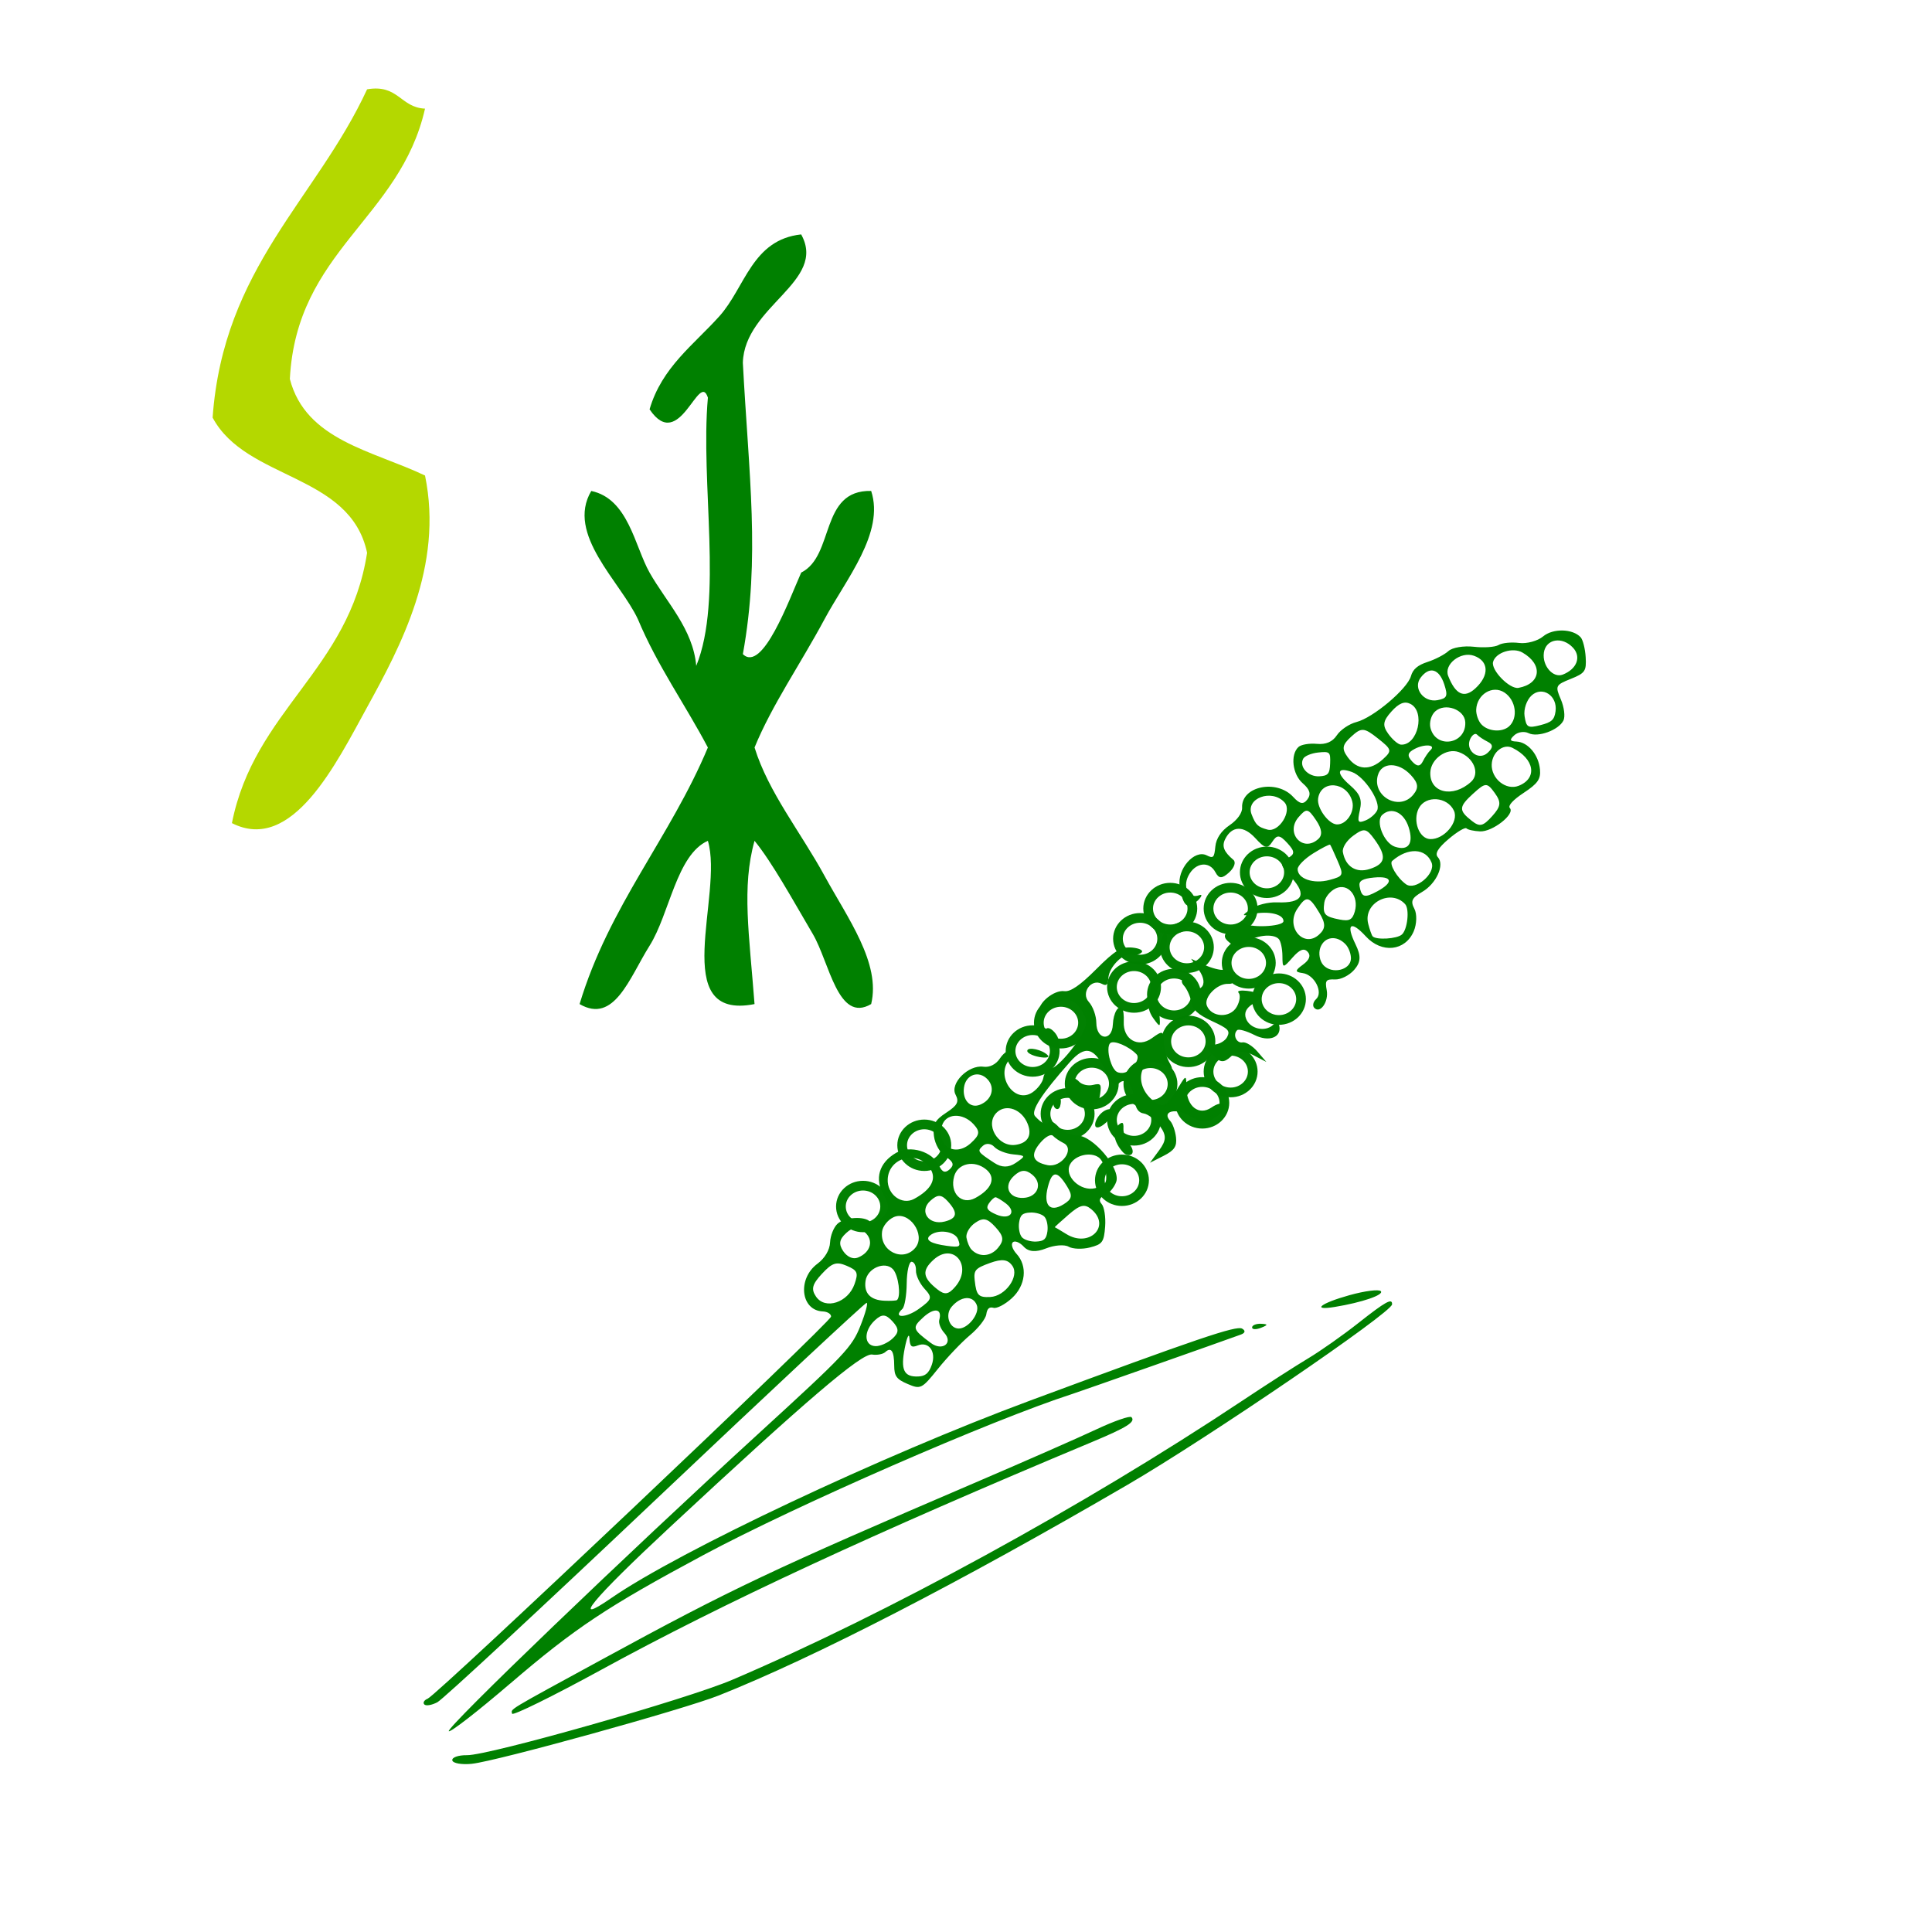
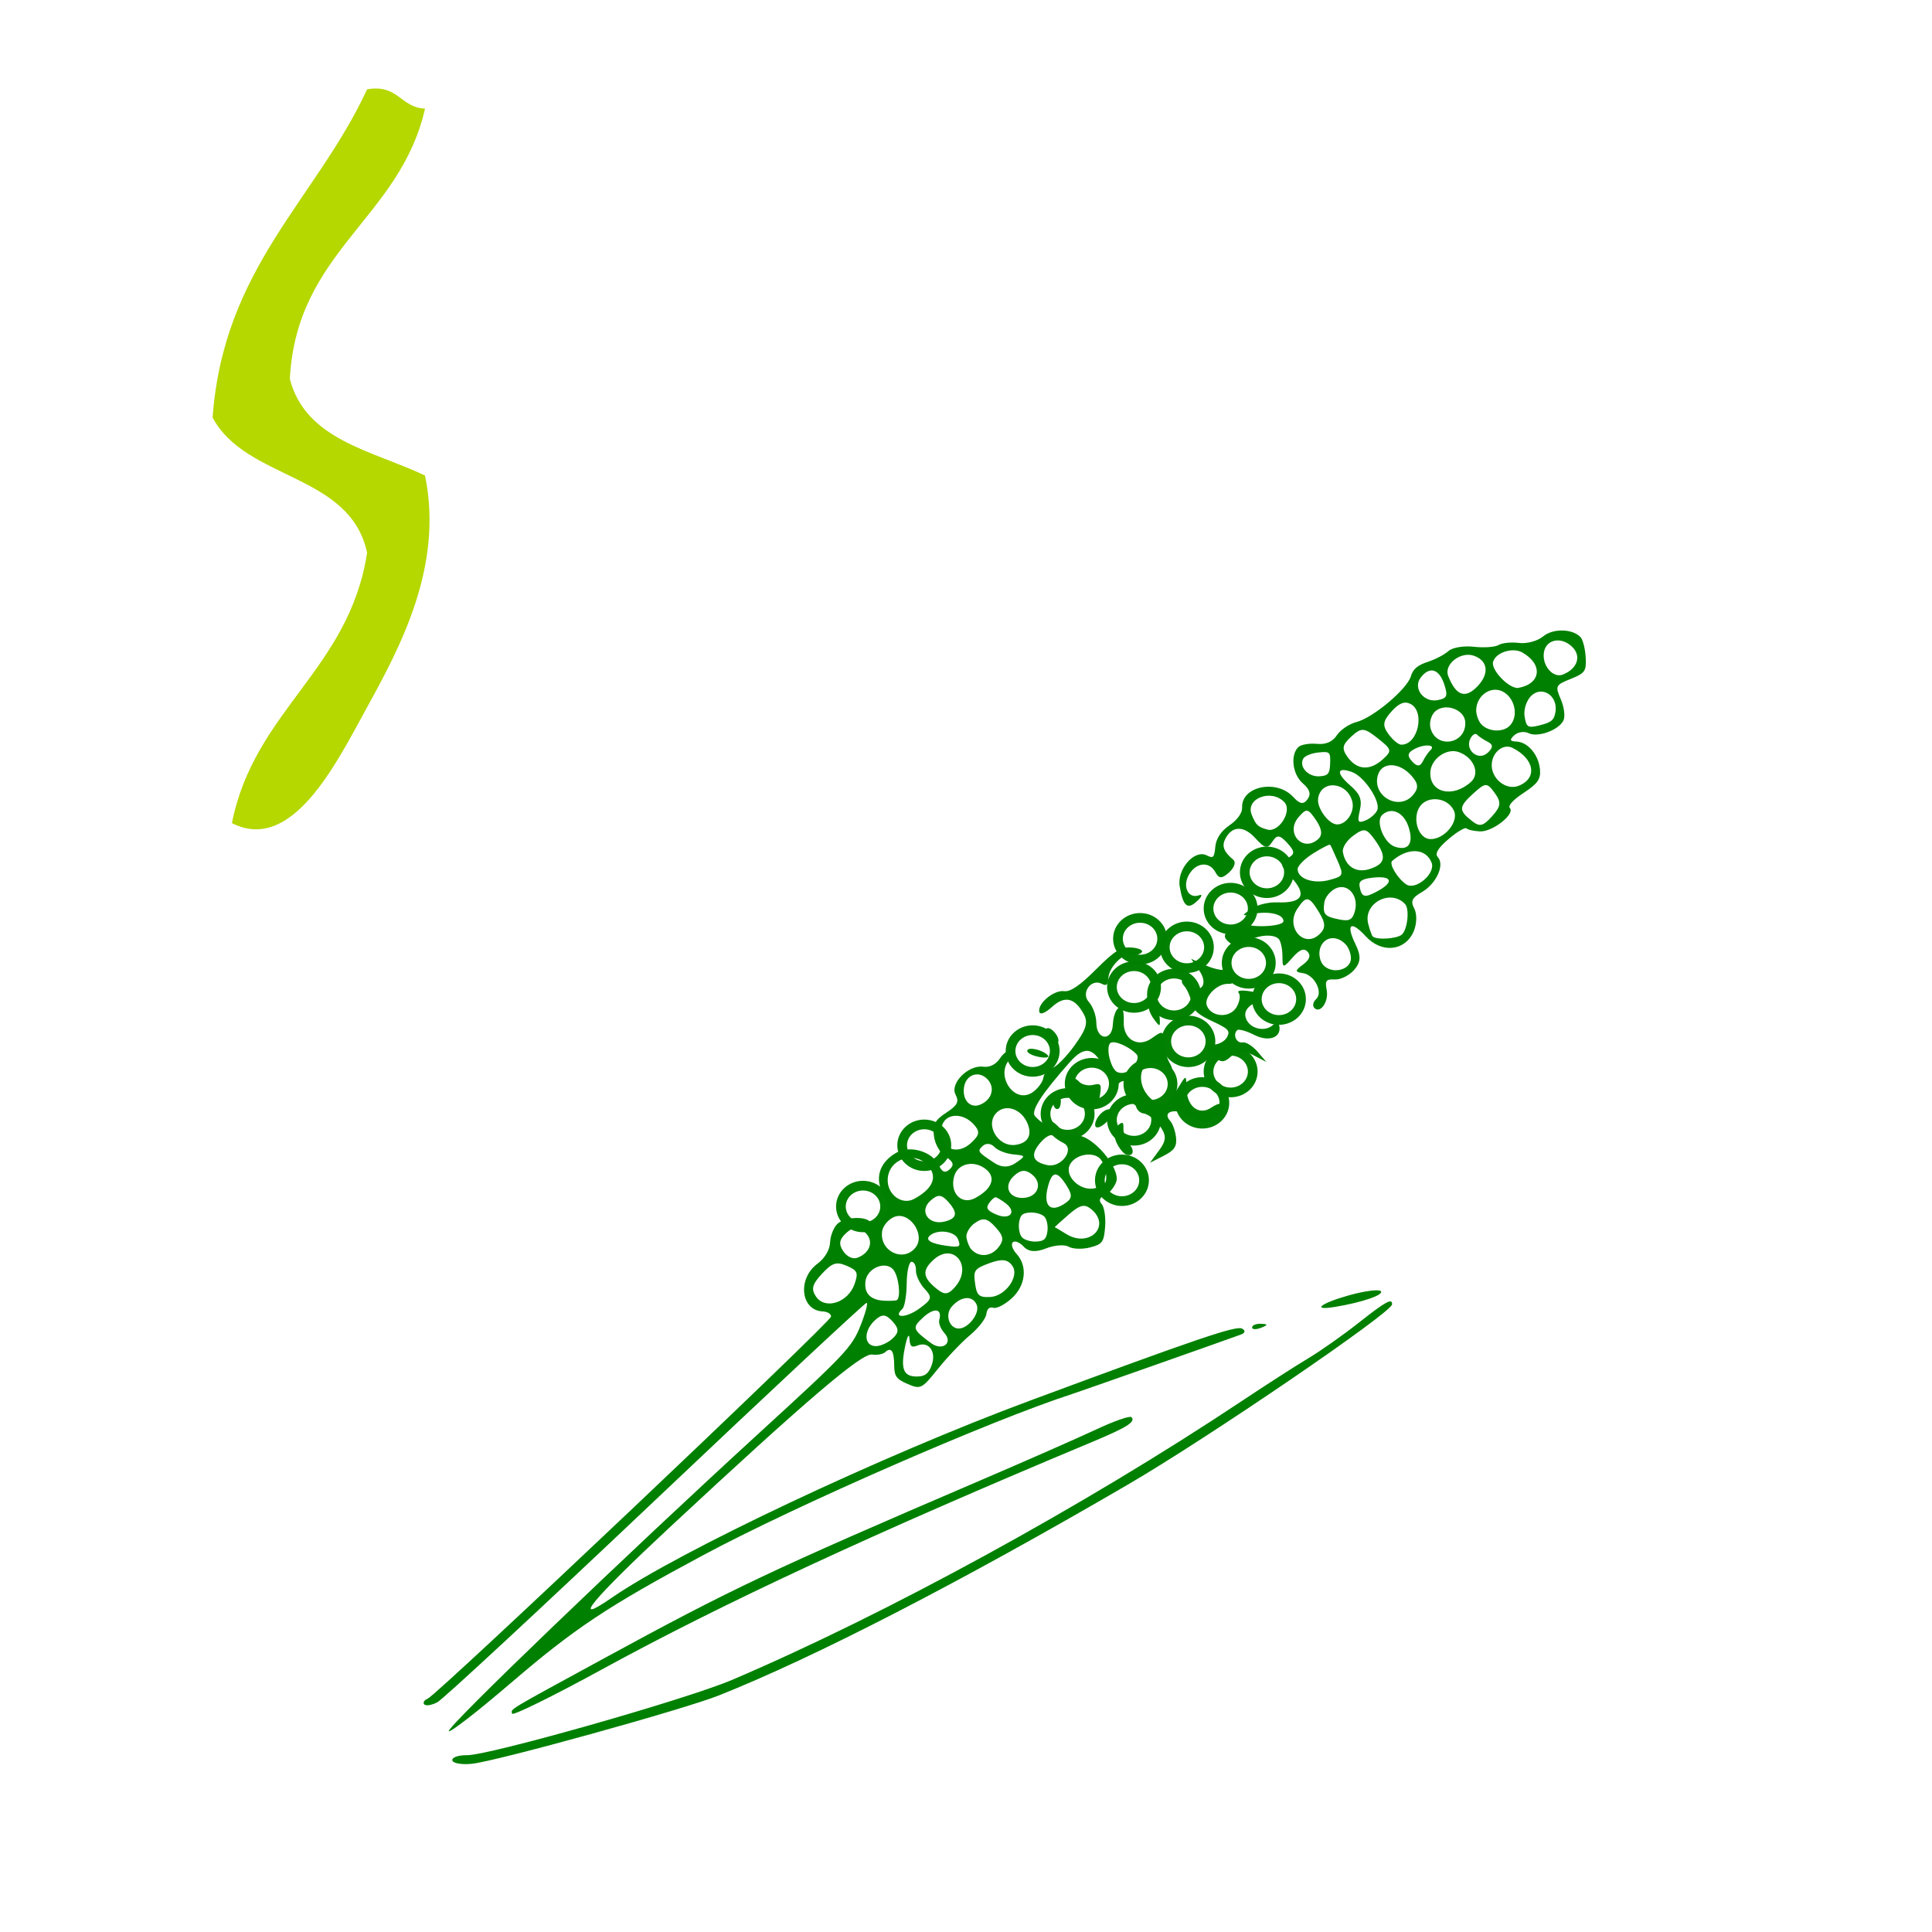
<svg xmlns="http://www.w3.org/2000/svg" xmlns:ns1="http://sodipodi.sourceforge.net/DTD/sodipodi-0.dtd" xmlns:ns2="http://www.inkscape.org/namespaces/inkscape" version="1.1" id="Calque_1" x="0px" y="0px" width="100px" height="100px" viewBox="0 0 100 100" style="enable-background:new 0 0 100 100;" xml:space="preserve" ns1:docname="unideo-02-MILLET.svg" ns2:version="0.92.4 (5da689c313, 2019-01-14)">
  <defs id="defs15" />
  <ns1:namedview pagecolor="#ffffff" bordercolor="#666666" borderopacity="1" objecttolerance="10" gridtolerance="10" guidetolerance="10" ns2:pageopacity="0" ns2:pageshadow="2" ns2:window-width="1093" ns2:window-height="646" id="namedview13" showgrid="false" ns2:zoom="4.1" ns2:cx="72.193979" ns2:cy="47.93303" ns2:window-x="0" ns2:window-y="0" ns2:window-maximized="0" ns2:current-layer="g971" />
  <g id="g10" style="fill:#008000">
    <g id="g8" style="fill:#008000">
      <g id="g6" style="fill:#008000">
        <g id="g954" transform="matrix(0.86,0,0,0.86,13.275,15.47)" style="fill:#008000;fill-opacity:1">
          <g id="g971" transform="matrix(1.49,0,0,1.49,-137.72,-47.282)">
            <g id="g1050" transform="translate(-2.855,-2.665)">
-               <path transform="matrix(0.78,0,0,0.78,82.099,19.67)" ns2:connector-curvature="0" style="fill:#b4d800;fill-opacity:1" id="path2" d="m 22.633,8.03 c 1.615,-0.281 1.723,0.945 3,1 -1.291,5.709 -6.655,7.345 -7,14 0.821,3.18 4.292,3.708 7,5 0.968,4.688 -1.278,8.869 -3,12 -1.578,2.871 -3.874,7.595 -7,6 1.156,-5.844 6.068,-7.932 7,-14 -0.876,-4.124 -6.258,-3.741 -8,-7 0.558,-7.776 5.364,-11.303 8,-17 z" />
-               <path transform="matrix(0.78,0,0,0.78,82.099,19.67)" ns2:connector-curvature="0" style="fill:#008000;stroke-width:0.604" id="path4" d="m 42.094,37.282 c 1.016,0.976 2.393,-2.811 3.02,-4.227 1.745,-0.871 0.943,-4.29 3.623,-4.227 0.711,2.172 -1.306,4.572 -2.416,6.643 -1.244,2.32 -2.728,4.452 -3.623,6.643 0.717,2.319 2.396,4.393 3.623,6.643 1.195,2.19 2.928,4.53 2.416,6.643 -1.72,1.016 -2.159,-2.16 -3.02,-3.623 -1.072,-1.824 -2.107,-3.712 -3.02,-4.831 -0.675,2.407 -0.272,4.848 0,8.455 -4.515,0.892 -1.583,-5.663 -2.416,-8.455 -1.625,0.721 -1.983,3.787 -3.02,5.435 -1.045,1.663 -1.826,4.067 -3.624,3.02 1.539,-5.105 4.682,-8.604 6.644,-13.286 -1.181,-2.24 -2.614,-4.23 -3.623,-6.643 -0.901,-1.94 -3.742,-4.403 -2.416,-6.643 1.925,0.403 2.25,2.866 3.02,4.227 0.867,1.531 2.254,2.923 2.416,4.831 1.402,-3.429 0.207,-9.455 0.604,-13.89 -0.461,-1.435 -1.467,2.914 -3.02,0.604 0.636,-2.182 2.292,-3.343 3.623,-4.831 1.33,-1.487 1.682,-3.953 4.227,-4.227 1.357,2.442 -2.934,3.708 -3.02,6.643 0.305,5.811 0.913,10.076 0,15.098 z" />
+               <path transform="matrix(0.78,0,0,0.78,82.099,19.67)" ns2:connector-curvature="0" style="fill:#b4d800;fill-opacity:1" id="path2" d="m 22.633,8.03 c 1.615,-0.281 1.723,0.945 3,1 -1.291,5.709 -6.655,7.345 -7,14 0.821,3.18 4.292,3.708 7,5 0.968,4.688 -1.278,8.869 -3,12 -1.578,2.871 -3.874,7.595 -7,6 1.156,-5.844 6.068,-7.932 7,-14 -0.876,-4.124 -6.258,-3.741 -8,-7 0.558,-7.776 5.364,-11.303 8,-17 " />
              <path ns2:connector-curvature="0" id="path830" d="m 103.992,93.569 c 1.001,-0.105 8.537,-2.191 9.965,-2.758 3.876,-1.541 9.741,-4.564 16.524,-8.517 3.249,-1.894 10.659,-6.948 10.674,-7.281 0.012,-0.267 -0.256,-0.119 -1.361,0.753 -0.621,0.49 -1.534,1.133 -2.028,1.428 -0.494,0.295 -1.715,1.08 -2.712,1.744 -6.348,4.222 -14.314,8.579 -20.56,11.244 -1.833,0.782 -9.825,3.052 -10.704,3.041 -0.35,-0.005 -0.618,0.089 -0.595,0.209 0.023,0.119 0.382,0.181 0.798,0.138 z m 1.538,-3.236 c 2.611,-2.241 3.919,-3.11 7.818,-5.2 3.744,-2.006 11.636,-5.452 14.894,-6.503 0.359,-0.116 5.887,-2.063 6.807,-2.398 0.175,-0.064 0.194,-0.158 0.048,-0.24 -0.236,-0.131 -1.783,0.394 -8.555,2.904 -5.966,2.211 -14.18,6.083 -16.911,7.97 -1.701,1.176 -0.794,0.075 2.35,-2.851 5.508,-5.126 7.753,-7.043 8.169,-6.976 0.199,0.032 0.44,-0.013 0.534,-0.099 0.241,-0.22 0.358,-0.041 0.361,0.552 0.002,0.421 0.094,0.546 0.546,0.738 0.521,0.222 0.571,0.196 1.22,-0.613 0.372,-0.464 0.954,-1.076 1.293,-1.359 0.339,-0.283 0.636,-0.663 0.661,-0.845 0.032,-0.228 0.121,-0.309 0.289,-0.261 0.134,0.038 0.467,-0.136 0.74,-0.386 0.563,-0.515 0.647,-1.297 0.191,-1.795 -0.165,-0.181 -0.232,-0.391 -0.149,-0.467 0.083,-0.076 0.281,0.004 0.44,0.177 0.194,0.212 0.49,0.235 0.9,0.072 0.336,-0.134 0.747,-0.166 0.913,-0.07 0.166,0.096 0.554,0.11 0.862,0.031 0.503,-0.128 0.566,-0.215 0.614,-0.843 0.029,-0.385 -0.036,-0.798 -0.145,-0.917 -0.123,-0.135 -0.077,-0.264 0.123,-0.343 0.177,-0.07 0.388,-0.317 0.47,-0.549 0.19,-0.539 -0.968,-1.899 -1.591,-1.869 -0.22,0.011 -0.547,-0.143 -0.728,-0.34 -0.181,-0.198 -0.365,-0.296 -0.408,-0.218 -0.088,0.159 -0.269,0.085 -0.552,-0.224 -0.185,-0.203 0.259,-0.892 1.41,-2.189 0.618,-0.696 0.987,-0.597 1.456,0.39 0.254,0.535 0.354,0.624 0.527,0.466 0.273,-0.25 0.56,0.066 0.629,0.691 0.036,0.331 0.156,0.503 0.369,0.533 0.173,0.024 0.468,0.255 0.654,0.512 0.268,0.37 0.261,0.576 -0.032,0.974 l -0.372,0.505 0.552,-0.28 c 0.434,-0.22 0.541,-0.379 0.501,-0.744 -0.028,-0.255 -0.133,-0.553 -0.232,-0.662 -0.366,-0.4 0.228,-0.545 0.805,-0.197 0.459,0.277 0.699,0.283 1.054,0.026 0.547,-0.396 0.356,-0.752 -0.199,-0.373 -0.495,0.338 -0.991,-0.039 -1.004,-0.763 -0.01,-0.561 -0.014,-0.563 -0.289,-0.114 -0.535,0.874 -0.667,0.939 -1.119,0.546 -0.801,-0.697 -0.391,-1.891 0.479,-1.394 0.4,0.229 0.411,0.222 0.219,-0.131 -0.111,-0.204 -0.205,-0.578 -0.209,-0.83 -0.007,-0.416 -0.052,-0.427 -0.482,-0.115 -0.557,0.403 -1.166,0.046 -1.134,-0.666 0.011,-0.247 -0.016,-0.489 -0.059,-0.536 -0.155,-0.169 -0.36,0.178 -0.381,0.644 -0.031,0.703 -0.664,0.639 -0.668,-0.067 -0.002,-0.282 -0.138,-0.66 -0.303,-0.841 -0.331,-0.362 0.092,-0.956 0.522,-0.733 0.194,0.101 0.248,0.051 0.27,-0.247 0.033,-0.446 0.612,-1.019 0.937,-0.927 0.128,0.036 0.307,-0.003 0.398,-0.086 0.091,-0.083 -0.075,-0.174 -0.37,-0.202 -0.444,-0.042 -0.695,0.109 -1.464,0.879 -0.644,0.645 -1.037,0.915 -1.283,0.881 -0.415,-0.057 -1.077,0.486 -1.012,0.83 0.026,0.138 0.239,0.059 0.512,-0.191 0.515,-0.472 0.925,-0.378 1.288,0.294 0.182,0.337 0.1,0.606 -0.386,1.275 -0.339,0.467 -0.748,0.874 -0.909,0.904 -0.161,0.031 -0.313,0.202 -0.338,0.38 -0.025,0.178 -0.222,0.446 -0.439,0.594 -0.754,0.516 -1.559,-0.749 -0.875,-1.375 0.161,-0.147 0.188,-0.298 0.06,-0.334 -0.128,-0.036 -0.351,0.114 -0.496,0.333 -0.164,0.249 -0.419,0.378 -0.677,0.342 -0.603,-0.083 -1.359,0.675 -1.122,1.126 0.153,0.291 0.081,0.432 -0.378,0.733 -0.457,0.299 -0.554,0.484 -0.494,0.942 0.044,0.336 0.242,0.68 0.483,0.839 0.305,0.202 0.344,0.329 0.155,0.502 -0.18,0.164 -0.303,0.125 -0.424,-0.136 -0.27,-0.582 -1.175,-0.855 -1.744,-0.526 -0.69,0.399 -0.88,1.05 -0.498,1.709 0.245,0.424 0.234,0.622 -0.05,0.882 -0.201,0.184 -0.424,0.272 -0.495,0.195 -0.22,-0.24 -1.025,-0.194 -1.32,0.076 -0.155,0.141 -0.291,0.482 -0.303,0.756 -0.013,0.303 -0.213,0.64 -0.507,0.858 -0.822,0.608 -0.681,1.89 0.213,1.929 0.189,0.008 0.339,0.103 0.334,0.209 -0.01,0.221 -15.906,15.278 -16.295,15.434 -0.14,0.056 -0.201,0.16 -0.136,0.231 0.065,0.071 0.303,0.031 0.529,-0.088 0.226,-0.119 4.193,-3.799 8.815,-8.178 4.622,-4.379 8.458,-7.959 8.523,-7.956 0.065,0.003 -0.047,0.421 -0.25,0.93 -0.344,0.864 -0.61,1.146 -4.078,4.318 -5.39,4.931 -12.67,11.925 -12.549,12.056 0.057,0.062 1.172,-0.803 2.478,-1.924 z m 12.595,-16.554 c 0.413,-0.447 0.584,-0.502 1,-0.325 0.438,0.187 0.479,0.281 0.316,0.743 -0.262,0.745 -1.183,1.045 -1.553,0.504 -0.207,-0.303 -0.158,-0.496 0.236,-0.922 z m 2.145,1.872 c 0.283,-0.259 0.434,-0.248 0.706,0.049 0.269,0.294 0.268,0.449 -0.002,0.697 -0.191,0.175 -0.501,0.312 -0.689,0.303 -0.472,-0.021 -0.481,-0.623 -0.015,-1.049 z m 1.202,1.123 c 0.089,-0.445 0.174,-0.623 0.187,-0.395 0.021,0.341 0.08,0.393 0.337,0.292 0.445,-0.175 0.754,0.251 0.567,0.783 -0.118,0.336 -0.258,0.458 -0.542,0.471 -0.586,0.028 -0.727,-0.266 -0.549,-1.151 z m -1.586,-2.706 c 0.071,-0.516 0.79,-0.822 1.11,-0.472 0.22,0.24 0.331,1.088 0.163,1.241 -0.03,0.027 -0.259,0.04 -0.509,0.029 -0.568,-0.025 -0.832,-0.302 -0.764,-0.799 z m 2.33,1.47 c 0.446,-0.408 0.778,-0.356 0.649,0.101 -0.036,0.128 0.055,0.364 0.203,0.526 0.374,0.409 -0.08,0.752 -0.541,0.409 -0.749,-0.557 -0.768,-0.618 -0.31,-1.036 z m -0.841,-0.342 c 0.091,-0.084 0.17,-0.548 0.175,-1.032 0.005,-0.484 0.094,-0.876 0.199,-0.872 0.104,0.005 0.183,0.163 0.174,0.351 -0.008,0.189 0.147,0.52 0.344,0.736 0.33,0.36 0.311,0.429 -0.226,0.816 -0.524,0.378 -1.079,0.379 -0.666,0.001 z m -2.273,-3.062 c 0.277,-0.254 0.474,-0.267 0.739,-0.049 0.393,0.323 0.262,0.831 -0.269,1.04 -0.193,0.076 -0.426,-0.028 -0.585,-0.259 -0.193,-0.283 -0.163,-0.478 0.115,-0.731 z m 4.258,2.981 c 0.374,-0.442 0.861,-0.478 1.02,-0.075 0.134,0.34 -0.356,0.966 -0.743,0.949 -0.374,-0.017 -0.545,-0.556 -0.277,-0.873 z m -2.805,-3.049 c 0.029,-0.213 0.236,-0.468 0.464,-0.574 0.617,-0.286 1.319,0.7 0.88,1.234 -0.497,0.603 -1.453,0.133 -1.343,-0.66 z m 2.075,1.148 c 0.805,-0.736 1.602,0.248 0.88,1.087 -0.273,0.318 -0.426,0.34 -0.722,0.105 -0.595,-0.471 -0.633,-0.757 -0.158,-1.192 z m 1.667,0.841 c -0.046,-0.422 0.018,-0.497 0.613,-0.713 0.493,-0.179 0.728,-0.148 0.911,0.119 0.288,0.422 -0.286,1.225 -0.898,1.254 -0.475,0.023 -0.56,-0.067 -0.625,-0.661 z m -1.816,-1.816 c 0.302,-0.276 1.012,-0.188 1.141,0.14 0.123,0.313 0.076,0.341 -0.454,0.269 -0.638,-0.086 -0.882,-0.232 -0.687,-0.41 z m -1.699,-2.28 c 0.039,-0.883 1.2,-1.191 1.705,-0.453 0.292,0.427 0.067,0.866 -0.639,1.247 -0.495,0.267 -1.094,-0.179 -1.066,-0.795 z m 1.717,0.875 c 0.295,-0.27 0.449,-0.269 0.701,0.007 0.428,0.468 0.396,0.696 -0.114,0.826 -0.645,0.164 -1.049,-0.41 -0.587,-0.833 z m 1.464,1.485 c -0.031,-0.176 0.127,-0.445 0.351,-0.599 0.326,-0.224 0.491,-0.189 0.823,0.175 0.332,0.363 0.352,0.53 0.101,0.835 -0.299,0.362 -0.778,0.389 -1.08,0.06 -0.076,-0.083 -0.164,-0.295 -0.195,-0.471 z m -0.497,-2.479 c 0.146,-0.527 0.811,-0.671 1.292,-0.279 0.41,0.333 0.236,0.792 -0.439,1.156 -0.554,0.299 -1.04,-0.201 -0.853,-0.877 z m 1.673,0.847 c 0.053,0.003 0.238,0.114 0.411,0.245 0.458,0.348 0.173,0.69 -0.379,0.453 -0.366,-0.157 -0.433,-0.258 -0.3,-0.453 0.094,-0.138 0.215,-0.248 0.268,-0.245 z m 0.949,1.032 c 0.044,-0.316 0.135,-0.4 0.454,-0.415 0.22,-0.011 0.477,0.066 0.573,0.171 0.096,0.104 0.149,0.368 0.119,0.586 -0.044,0.316 -0.135,0.4 -0.454,0.415 -0.22,0.011 -0.477,-0.066 -0.573,-0.171 -0.096,-0.104 -0.149,-0.368 -0.119,-0.586 z m -3.116,-3.912 c 0.142,-0.517 0.835,-0.555 1.279,-0.07 0.271,0.296 0.252,0.431 -0.112,0.763 -0.629,0.576 -1.391,0.123 -1.167,-0.693 z m 2.912,2.014 c 0.275,-0.252 0.473,-0.264 0.737,-0.047 0.435,0.358 0.225,0.91 -0.358,0.938 -0.601,0.029 -0.82,-0.487 -0.379,-0.891 z m -1.254,-1.215 c 0.125,-0.114 0.331,-0.094 0.458,0.045 0.127,0.139 0.471,0.275 0.764,0.303 0.514,0.049 0.517,0.061 0.105,0.343 -0.287,0.196 -0.573,0.197 -0.869,0.001 -0.686,-0.452 -0.699,-0.472 -0.458,-0.693 z m 3.453,2.787 c 0.465,-0.403 0.648,-0.448 0.916,-0.229 0.829,0.681 -0.073,1.586 -1.004,1.007 -0.239,-0.149 -0.448,-0.272 -0.464,-0.273 -0.016,-0.001 0.232,-0.228 0.552,-0.505 z m -0.832,-1.121 c 0.171,-0.669 0.376,-0.675 0.777,-0.023 0.231,0.375 0.204,0.509 -0.145,0.724 -0.55,0.339 -0.821,0.039 -0.632,-0.701 z m -2.053,-3.02 c 0.382,-0.35 1.004,-0.115 1.237,0.467 0.185,0.464 0.011,0.775 -0.477,0.849 -0.728,0.112 -1.278,-0.841 -0.759,-1.316 z m -1.335,-0.999 c 0.073,-0.528 0.606,-0.708 0.958,-0.324 0.314,0.343 0.162,0.834 -0.316,1.022 -0.392,0.154 -0.712,-0.193 -0.642,-0.698 z m 3.096,2.218 c 0.198,-0.23 0.422,-0.351 0.497,-0.269 0.075,0.082 0.268,0.215 0.429,0.295 0.472,0.236 -0.085,1.005 -0.645,0.892 -0.621,-0.125 -0.711,-0.42 -0.281,-0.919 z m 1.184,0.897 c 0.189,-0.378 0.83,-0.535 1.168,-0.286 0.131,0.096 0.261,0.386 0.289,0.644 0.043,0.39 -0.031,0.49 -0.438,0.594 -0.585,0.149 -1.256,-0.478 -1.02,-0.952 z m 1.625,-4.906 c 0.144,-0.134 0.755,0.124 1.067,0.451 0.178,0.187 -0.234,0.735 -0.565,0.751 -0.259,0.013 -0.375,-0.105 -0.504,-0.514 -0.092,-0.292 -0.091,-0.601 0.002,-0.688 z m -20.566,25.316 c 4.959,-2.711 11.007,-5.518 19.841,-9.209 1.407,-0.588 1.76,-0.81 1.586,-1 -0.061,-0.067 -0.701,0.156 -1.423,0.495 -0.722,0.339 -2.84,1.27 -4.706,2.07 -8.452,3.624 -9.984,4.349 -15.225,7.203 -3.941,2.147 -3.704,2.004 -3.665,2.209 0.018,0.097 1.635,-0.698 3.593,-1.768 z m 26.658,-13.819 c 0.291,-0.115 0.292,-0.148 0.007,-0.162 -0.197,-0.009 -0.362,0.056 -0.366,0.145 -0.004,0.089 0.157,0.097 0.359,0.017 z m -8.112,-8.956 c 0.036,-0.128 0.038,-0.262 0.005,-0.299 -0.034,-0.037 -0.129,-0.004 -0.212,0.072 -0.083,0.076 -0.085,0.21 -0.005,0.299 0.081,0.088 0.176,0.056 0.212,-0.072 z m 1.848,0.671 c 0.213,-0.195 0.325,-0.422 0.249,-0.505 -0.076,-0.083 -0.271,-0.03 -0.432,0.117 -0.162,0.148 -0.273,0.375 -0.249,0.505 0.025,0.134 0.212,0.084 0.432,-0.117 z m -2.696,-2.654 c 0.268,0.049 0.426,0.021 0.351,-0.064 -0.202,-0.228 -0.824,-0.365 -0.832,-0.184 -0.004,0.087 0.212,0.198 0.48,0.247 z m 3.736,3.926 c 0.083,-0.076 0.039,-0.261 -0.098,-0.411 -0.137,-0.15 -0.242,-0.429 -0.234,-0.62 0.012,-0.27 -0.038,-0.299 -0.226,-0.127 -0.243,0.222 -0.153,0.685 0.209,1.082 0.108,0.118 0.264,0.152 0.348,0.076 z m -1.806,-2.093 c 0.411,0.083 0.482,0.036 0.535,-0.346 0.055,-0.396 0.024,-0.433 -0.297,-0.357 -0.197,0.046 -0.448,-0.015 -0.558,-0.135 -0.269,-0.294 -0.503,-0.054 -0.344,0.351 0.162,0.413 0.113,0.377 0.664,0.487 z m -1.187,-2.394 c 0.083,-0.076 0.023,-0.279 -0.134,-0.45 -0.157,-0.171 -0.315,-0.207 -0.351,-0.08 -0.036,0.128 0.024,0.33 0.134,0.45 0.11,0.12 0.268,0.156 0.351,0.08 z m 11.2,10.657 c 1.101,-0.181 1.994,-0.487 1.858,-0.636 -0.077,-0.084 -0.648,-0.011 -1.269,0.162 -1.172,0.327 -1.552,0.633 -0.589,0.474 z m -7.082,-11.767 c -0.045,-0.612 -0.237,-0.86 -0.416,-0.54 -0.073,0.129 -3.3e-4,0.418 0.161,0.64 0.284,0.392 0.292,0.389 0.256,-0.1 z m 2.885,1.651 c 0.261,-0.239 0.518,-0.255 0.898,-0.057 l 0.533,0.277 -0.36,-0.418 c -0.198,-0.23 -0.469,-0.397 -0.601,-0.372 -0.249,0.047 -0.408,-0.319 -0.215,-0.495 0.06,-0.055 0.373,0.034 0.696,0.197 0.576,0.292 1.093,0.105 1.004,-0.363 -0.025,-0.13 -0.143,-0.147 -0.262,-0.038 -0.319,0.292 -0.922,0.152 -1.08,-0.252 -0.093,-0.237 -0.002,-0.434 0.281,-0.609 0.231,-0.142 0.379,-0.298 0.33,-0.346 -0.173,-0.17 -1.069,-0.267 -0.915,-0.099 0.086,0.093 0.051,0.352 -0.078,0.575 -0.265,0.459 -1.014,0.426 -1.203,-0.054 -0.133,-0.338 0.417,-0.9 0.86,-0.88 0.219,0.01 0.273,-0.078 0.186,-0.3 -0.068,-0.173 -0.232,-0.293 -0.364,-0.268 -0.133,0.025 -0.483,-0.064 -0.779,-0.199 l -0.538,-0.245 0.324,0.468 c 0.194,0.28 0.231,0.553 0.091,0.681 -0.143,0.131 -0.279,0.097 -0.351,-0.087 -0.065,-0.165 -0.22,-0.281 -0.344,-0.257 -0.125,0.024 -0.129,0.15 -0.009,0.281 0.12,0.131 0.253,0.427 0.295,0.658 0.059,0.318 0.262,0.506 0.836,0.772 0.665,0.308 0.741,0.387 0.613,0.642 -0.08,0.16 -0.323,0.299 -0.541,0.31 -0.333,0.016 -0.338,0.082 -0.033,0.416 0.292,0.319 0.435,0.331 0.729,0.062 z M 133.294,58.713 c 0.181,-0.178 0.213,-0.28 0.07,-0.227 -0.419,0.157 -0.678,-0.306 -0.438,-0.782 0.274,-0.543 0.846,-0.617 1.096,-0.142 0.138,0.261 0.267,0.262 0.551,0.002 0.209,-0.191 0.284,-0.412 0.173,-0.506 -0.388,-0.328 -0.476,-0.55 -0.331,-0.84 0.27,-0.541 0.743,-0.555 1.217,-0.037 0.389,0.425 0.491,0.446 0.687,0.143 0.189,-0.292 0.298,-0.281 0.608,0.058 0.31,0.339 0.311,0.449 0.003,0.611 -0.328,0.173 -0.307,0.272 0.166,0.789 0.636,0.695 0.438,1.033 -0.582,0.992 -0.36,-0.015 -0.838,0.106 -1.062,0.269 -0.387,0.281 -0.384,0.29 0.062,0.201 0.656,-0.132 1.264,0.009 1.254,0.291 -0.008,0.228 -1.424,0.283 -1.625,0.063 -0.054,-0.059 -0.275,0.038 -0.492,0.215 -0.319,0.259 -0.328,0.375 -0.048,0.599 0.22,0.176 0.457,0.178 0.647,0.004 0.338,-0.309 1.107,-0.402 1.328,-0.161 0.08,0.087 0.146,0.395 0.148,0.684 0.003,0.506 0.018,0.509 0.408,0.066 0.288,-0.328 0.464,-0.395 0.612,-0.233 0.137,0.149 0.072,0.326 -0.189,0.517 -0.331,0.242 -0.333,0.299 -0.01,0.343 0.472,0.065 0.838,0.778 0.54,1.051 -0.119,0.109 -0.154,0.266 -0.078,0.35 0.238,0.26 0.594,-0.24 0.506,-0.712 -0.073,-0.394 -0.03,-0.448 0.337,-0.432 0.231,0.01 0.58,-0.165 0.775,-0.391 0.268,-0.309 0.28,-0.562 0.05,-1.033 -0.4,-0.818 -0.189,-0.979 0.416,-0.318 0.641,0.701 1.594,0.6 1.937,-0.204 0.124,-0.292 0.136,-0.702 0.025,-0.911 -0.162,-0.307 -0.102,-0.437 0.31,-0.676 0.577,-0.334 0.924,-1.095 0.64,-1.405 -0.132,-0.144 8.9e-4,-0.367 0.436,-0.737 0.344,-0.292 0.668,-0.484 0.72,-0.428 0.052,0.056 0.3,0.111 0.55,0.122 0.502,0.022 1.423,-0.701 1.201,-0.943 -0.086,-0.094 0.13,-0.331 0.561,-0.615 0.567,-0.374 0.692,-0.553 0.656,-0.944 -0.055,-0.595 -0.487,-1.106 -0.95,-1.127 -0.27,-0.012 -0.289,-0.069 -0.086,-0.255 0.144,-0.132 0.401,-0.17 0.572,-0.085 0.374,0.187 1.215,-0.117 1.411,-0.509 0.078,-0.155 0.031,-0.539 -0.104,-0.853 -0.234,-0.544 -0.215,-0.583 0.398,-0.828 0.582,-0.233 0.639,-0.316 0.605,-0.879 -0.021,-0.342 -0.112,-0.703 -0.203,-0.803 -0.32,-0.35 -1.118,-0.368 -1.516,-0.035 -0.221,0.185 -0.658,0.304 -0.97,0.264 -0.312,-0.04 -0.685,-0.003 -0.828,0.083 -0.143,0.086 -0.594,0.118 -1.002,0.071 -0.408,-0.047 -0.869,0.031 -1.024,0.173 -0.155,0.142 -0.535,0.34 -0.844,0.44 -0.399,0.129 -0.593,0.296 -0.671,0.573 -0.144,0.516 -1.53,1.684 -2.199,1.854 -0.291,0.074 -0.648,0.314 -0.793,0.534 -0.177,0.268 -0.444,0.383 -0.81,0.348 -0.3,-0.028 -0.633,0.028 -0.739,0.125 -0.34,0.311 -0.247,1.108 0.172,1.47 0.287,0.248 0.343,0.438 0.189,0.646 -0.162,0.219 -0.309,0.194 -0.574,-0.095 -0.671,-0.734 -2.108,-0.433 -2.066,0.433 0.01,0.211 -0.195,0.497 -0.508,0.709 -0.338,0.229 -0.542,0.535 -0.573,0.861 -0.043,0.449 -0.082,0.489 -0.351,0.354 -0.497,-0.248 -1.201,0.561 -1.089,1.252 0.132,0.812 0.323,0.969 0.713,0.586 z m 4.96,1.899 c 0.163,-0.462 0.671,-0.528 1.032,-0.133 0.122,0.133 0.215,0.392 0.207,0.576 -0.021,0.461 -0.769,0.632 -1.114,0.254 -0.147,-0.161 -0.203,-0.474 -0.124,-0.697 z m -0.931,-1.57 c 0.366,-0.553 0.478,-0.534 0.891,0.149 0.264,0.437 0.263,0.637 -0.005,0.883 -0.623,0.57 -1.37,-0.3 -0.886,-1.032 z m 1.094,-0.258 c 0.029,-0.213 0.236,-0.468 0.464,-0.574 0.498,-0.23 0.947,0.318 0.768,0.936 -0.097,0.333 -0.219,0.398 -0.608,0.323 -0.609,-0.118 -0.69,-0.207 -0.624,-0.685 z m -0.441,-1.992 c 0.348,-0.216 0.653,-0.372 0.676,-0.347 0.023,0.025 0.16,0.321 0.304,0.656 0.251,0.584 0.237,0.616 -0.332,0.769 -0.643,0.173 -1.286,-0.048 -1.283,-0.44 9.1e-4,-0.135 0.287,-0.422 0.635,-0.638 z m -2.493,-1.565 c -0.259,-0.658 0.812,-1.055 1.327,-0.492 0.32,0.35 -0.226,1.226 -0.686,1.101 -0.389,-0.106 -0.475,-0.187 -0.641,-0.609 z m 4.707,4.407 c -0.211,-0.827 0.914,-1.421 1.492,-0.788 0.184,0.201 0.098,1.019 -0.129,1.226 -0.196,0.179 -1.04,0.231 -1.184,0.073 -0.038,-0.041 -0.118,-0.271 -0.18,-0.511 z m -2.811,-4.302 c 0.319,-0.368 0.38,-0.358 0.704,0.12 0.238,0.351 0.269,0.602 0.094,0.761 -0.623,0.57 -1.355,-0.239 -0.798,-0.882 z m 2.462,2.783 c -0.036,-0.206 0.12,-0.299 0.581,-0.343 0.749,-0.071 0.809,0.193 0.128,0.56 -0.513,0.277 -0.629,0.242 -0.71,-0.218 z m -0.673,-1.371 c -0.032,-0.181 0.152,-0.469 0.427,-0.668 0.428,-0.311 0.524,-0.294 0.847,0.15 0.504,0.692 0.457,0.991 -0.19,1.201 -0.546,0.177 -0.98,-0.096 -1.084,-0.683 z m -1.002,-2.158 c 0.108,-0.78 1.176,-0.69 1.382,0.116 0.108,0.425 -0.242,0.941 -0.626,0.924 -0.336,-0.015 -0.807,-0.663 -0.755,-1.04 z m 2.994,2.515 c 0.631,-0.553 1.358,-0.521 1.591,0.069 0.173,0.441 -0.654,1.143 -1.032,0.874 -0.359,-0.255 -0.696,-0.824 -0.559,-0.944 z m -3.593,-4.132 c 0.06,-0.108 0.333,-0.22 0.607,-0.248 0.468,-0.048 0.496,-0.022 0.479,0.445 -0.015,0.417 -0.086,0.5 -0.442,0.517 -0.453,0.022 -0.824,-0.39 -0.644,-0.714 z m 1.884,1.071 c -0.569,-0.493 -0.528,-0.752 0.085,-0.53 0.51,0.185 1.183,1.218 1.014,1.555 -0.074,0.149 -0.289,0.331 -0.477,0.404 -0.299,0.118 -0.327,0.065 -0.219,-0.42 0.097,-0.434 0.009,-0.653 -0.404,-1.01 z m 1.306,1.202 c 0.373,-0.341 0.878,-0.104 1.069,0.502 0.208,0.656 -0.011,0.964 -0.556,0.783 -0.443,-0.147 -0.795,-1.027 -0.513,-1.285 z m 1.478,-0.268 c 0.274,-0.533 1.155,-0.472 1.419,0.099 0.208,0.45 -0.399,1.171 -0.965,1.146 -0.445,-0.02 -0.711,-0.747 -0.455,-1.245 z m -1.655,-1.331 c 0.15,-0.543 0.845,-0.545 1.339,-0.004 0.297,0.325 0.319,0.51 0.093,0.786 -0.557,0.681 -1.67,0.074 -1.433,-0.781 z m -1.069,-1.568 c 0.404,-0.37 0.515,-0.363 1.062,0.07 0.577,0.456 0.589,0.503 0.211,0.849 -0.517,0.473 -1.043,0.441 -1.423,-0.086 -0.248,-0.343 -0.22,-0.495 0.149,-0.833 z m 4.925,2.303 c 0.49,-0.448 0.556,-0.45 0.863,-0.026 0.275,0.38 0.257,0.544 -0.105,0.945 -0.366,0.406 -0.499,0.437 -0.814,0.189 -0.544,-0.428 -0.537,-0.567 0.055,-1.109 z m -1.736,-0.857 c 0.024,-0.543 0.654,-0.991 1.148,-0.817 0.603,0.212 0.872,0.859 0.499,1.2 -0.732,0.67 -1.684,0.449 -1.647,-0.383 z m -0.636,-0.943 c 0.404,-0.213 0.884,-0.174 0.638,0.052 -0.081,0.074 -0.218,0.275 -0.303,0.446 -0.11,0.22 -0.237,0.222 -0.434,0.006 -0.211,-0.231 -0.187,-0.353 0.099,-0.504 z m -0.936,-1.511 c 0.304,-0.338 0.528,-0.429 0.764,-0.311 0.617,0.308 0.305,1.679 -0.375,1.648 -0.114,-0.005 -0.344,-0.2 -0.513,-0.434 -0.245,-0.34 -0.221,-0.52 0.124,-0.903 z m 1.768,-0.005 c 0.397,-0.363 1.191,-0.08 1.216,0.434 0.043,0.893 -1.186,1.097 -1.406,0.233 -0.056,-0.22 0.029,-0.52 0.19,-0.667 z m 2.285,2.133 c 0.022,-0.491 0.471,-0.845 0.838,-0.661 0.891,0.445 1.019,1.226 0.25,1.532 -0.506,0.201 -1.115,-0.285 -1.089,-0.871 z m -0.863,-1.034 c 0.081,-0.162 0.202,-0.234 0.27,-0.161 0.068,0.074 0.263,0.204 0.433,0.289 0.223,0.111 0.221,0.238 -0.008,0.447 -0.375,0.343 -0.927,-0.113 -0.695,-0.576 z m -2.012,-2.459 c 0.356,-0.476 0.751,-0.366 0.957,0.267 0.154,0.475 0.116,0.565 -0.272,0.638 -0.557,0.105 -1.001,-0.482 -0.685,-0.905 z m 2.247,1.288 c 0.028,-0.622 0.663,-1.007 1.141,-0.691 0.464,0.307 0.563,1.022 0.189,1.364 -0.28,0.256 -0.853,0.214 -1.124,-0.083 -0.122,-0.133 -0.214,-0.398 -0.206,-0.59 z m -1.131,-1.36 c -0.184,-0.467 0.501,-1.006 1.039,-0.817 0.607,0.214 0.631,0.795 0.054,1.322 -0.447,0.409 -0.798,0.247 -1.093,-0.505 z m 3.366,0.789 c 0.437,-0.4 1.057,0.008 0.97,0.638 -0.048,0.345 -0.155,0.442 -0.615,0.56 -0.503,0.128 -0.565,0.093 -0.636,-0.363 -0.043,-0.278 0.083,-0.653 0.281,-0.834 z m -1.553,-1.36 c 0.108,-0.383 0.797,-0.6 1.187,-0.375 0.838,0.482 0.751,1.258 -0.159,1.426 -0.355,0.066 -1.123,-0.719 -1.028,-1.051 z m 2.05,-0.364 c 0.078,-0.565 0.745,-0.679 1.182,-0.202 0.339,0.37 0.151,0.858 -0.416,1.081 -0.392,0.154 -0.837,-0.358 -0.765,-0.88 z" style="fill:#008000;fill-opacity:1;stroke-width:0.205" />
              <ellipse ry="0.842" rx="0.893" cy="60.589" cx="132.866" id="path832" style="opacity:0.99;fill:none;fill-opacity:1;stroke:#008000;stroke-width:0.392;stroke-miterlimit:4;stroke-dasharray:none;stroke-dashoffset:0;stroke-opacity:1" />
              <ellipse ry="0.842" rx="0.893" cy="57.561" cx="136.098" id="path832-7" style="opacity:0.99;fill:none;fill-opacity:1;stroke:#008000;stroke-width:0.392;stroke-miterlimit:4;stroke-dasharray:none;stroke-dashoffset:0;stroke-opacity:1" />
              <ellipse ry="0.842" rx="0.893" cy="59.024" cx="134.634" id="path832-5" style="opacity:0.99;fill:none;fill-opacity:1;stroke:#008000;stroke-width:0.392;stroke-miterlimit:4;stroke-dasharray:none;stroke-dashoffset:0;stroke-opacity:1" />
              <ellipse ry="0.842" rx="0.893" cy="60.244" cx="130.976" id="path832-0" style="opacity:0.99;fill:none;fill-opacity:1;stroke:#008000;stroke-width:0.392;stroke-miterlimit:4;stroke-dasharray:none;stroke-dashoffset:0;stroke-opacity:1" />
              <ellipse ry="0.842" rx="0.893" cy="62.195" cx="130.732" id="path832-3" style="opacity:0.99;fill:none;fill-opacity:1;stroke:#008000;stroke-width:0.392;stroke-miterlimit:4;stroke-dasharray:none;stroke-dashoffset:0;stroke-opacity:1" />
-               <ellipse ry="0.842" rx="0.893" cy="59.024" cx="132.195" id="path832-4" style="opacity:0.99;fill:none;fill-opacity:1;stroke:#008000;stroke-width:0.392;stroke-miterlimit:4;stroke-dasharray:none;stroke-dashoffset:0;stroke-opacity:1" />
              <ellipse ry="0.842" rx="0.893" cy="64.39" cx="132.927" id="path832-3-6" style="opacity:0.99;fill:none;fill-opacity:1;stroke:#008000;stroke-width:0.392;stroke-miterlimit:4;stroke-dasharray:none;stroke-dashoffset:0;stroke-opacity:1" />
              <ellipse ry="0.842" rx="0.893" cy="65.61" cx="134.634" id="path832-3-8" style="opacity:0.99;fill:none;fill-opacity:1;stroke:#008000;stroke-width:0.392;stroke-miterlimit:4;stroke-dasharray:none;stroke-dashoffset:0;stroke-opacity:1" />
              <ellipse ry="0.842" rx="0.893" cy="66.098" cx="129.024" id="path832-3-5" style="opacity:0.99;fill:none;fill-opacity:1;stroke:#008000;stroke-width:0.392;stroke-miterlimit:4;stroke-dasharray:none;stroke-dashoffset:0;stroke-opacity:1" />
              <ellipse ry="0.842" rx="0.893" cy="67.561" cx="130.732" id="path832-3-0" style="opacity:0.99;fill:none;fill-opacity:1;stroke:#008000;stroke-width:0.392;stroke-miterlimit:4;stroke-dasharray:none;stroke-dashoffset:0;stroke-opacity:1" />
              <ellipse ry="0.842" rx="0.893" cy="67.317" cx="128.049" id="path832-3-52" style="opacity:0.99;fill:none;fill-opacity:1;stroke:#008000;stroke-width:0.392;stroke-miterlimit:4;stroke-dasharray:none;stroke-dashoffset:0;stroke-opacity:1" />
              <ellipse ry="0.842" rx="0.893" cy="62.683" cx="136.585" id="path832-3-9" style="opacity:0.99;fill:none;fill-opacity:1;stroke:#008000;stroke-width:0.392;stroke-miterlimit:4;stroke-dasharray:none;stroke-dashoffset:0;stroke-opacity:1" />
              <ellipse ry="0.842" rx="0.893" cy="61.22" cx="135.366" id="path832-3-1" style="opacity:0.99;fill:none;fill-opacity:1;stroke:#008000;stroke-width:0.392;stroke-miterlimit:4;stroke-dasharray:none;stroke-dashoffset:0;stroke-opacity:1" />
              <ellipse ry="0.842" rx="0.893" cy="70" cx="130.244" id="path832-3-64" style="opacity:0.99;fill:none;fill-opacity:1;stroke:#008000;stroke-width:0.392;stroke-miterlimit:4;stroke-dasharray:none;stroke-dashoffset:0;stroke-opacity:1" />
              <ellipse ry="0.842" rx="0.893" cy="66.112" cx="131.395" id="path832-3-8-0" style="opacity:0.99;fill:none;fill-opacity:1;stroke:#008000;stroke-width:0.392;stroke-miterlimit:4;stroke-dasharray:none;stroke-dashoffset:0;stroke-opacity:1" />
              <ellipse ry="0.842" rx="0.893" cy="66.873" cx="133.489" id="path832-3-8-1" style="opacity:0.99;fill:none;fill-opacity:1;stroke:#008000;stroke-width:0.392;stroke-miterlimit:4;stroke-dasharray:none;stroke-dashoffset:0;stroke-opacity:1" />
-               <ellipse ry="0.842" rx="0.893" cy="63.637" cx="127.779" id="path832-3-8-12" style="opacity:0.99;fill:none;fill-opacity:1;stroke:#008000;stroke-width:0.392;stroke-miterlimit:4;stroke-dasharray:none;stroke-dashoffset:0;stroke-opacity:1" />
              <ellipse ry="0.842" rx="0.893" cy="64.779" cx="126.637" id="path832-3-8-8" style="opacity:0.99;fill:none;fill-opacity:1;stroke:#008000;stroke-width:0.392;stroke-miterlimit:4;stroke-dasharray:none;stroke-dashoffset:0;stroke-opacity:1" />
              <ellipse ry="0.842" rx="0.893" cy="71.06" cx="119.785" id="path832-3-8-88" style="opacity:0.99;fill:none;fill-opacity:1;stroke:#008000;stroke-width:0.392;stroke-miterlimit:4;stroke-dasharray:none;stroke-dashoffset:0;stroke-opacity:1" />
              <ellipse ry="0.842" rx="0.893" cy="68.586" cx="122.259" id="path832-3-8-4" style="opacity:0.99;fill:none;fill-opacity:1;stroke:#008000;stroke-width:0.392;stroke-miterlimit:4;stroke-dasharray:none;stroke-dashoffset:0;stroke-opacity:1" />
              <ellipse ry="0.842" rx="0.893" cy="62.495" cx="132.347" id="path832-3-8-49" style="opacity:0.99;fill:none;fill-opacity:1;stroke:#008000;stroke-width:0.392;stroke-miterlimit:4;stroke-dasharray:none;stroke-dashoffset:0;stroke-opacity:1" />
            </g>
          </g>
        </g>
      </g>
    </g>
  </g>
</svg>